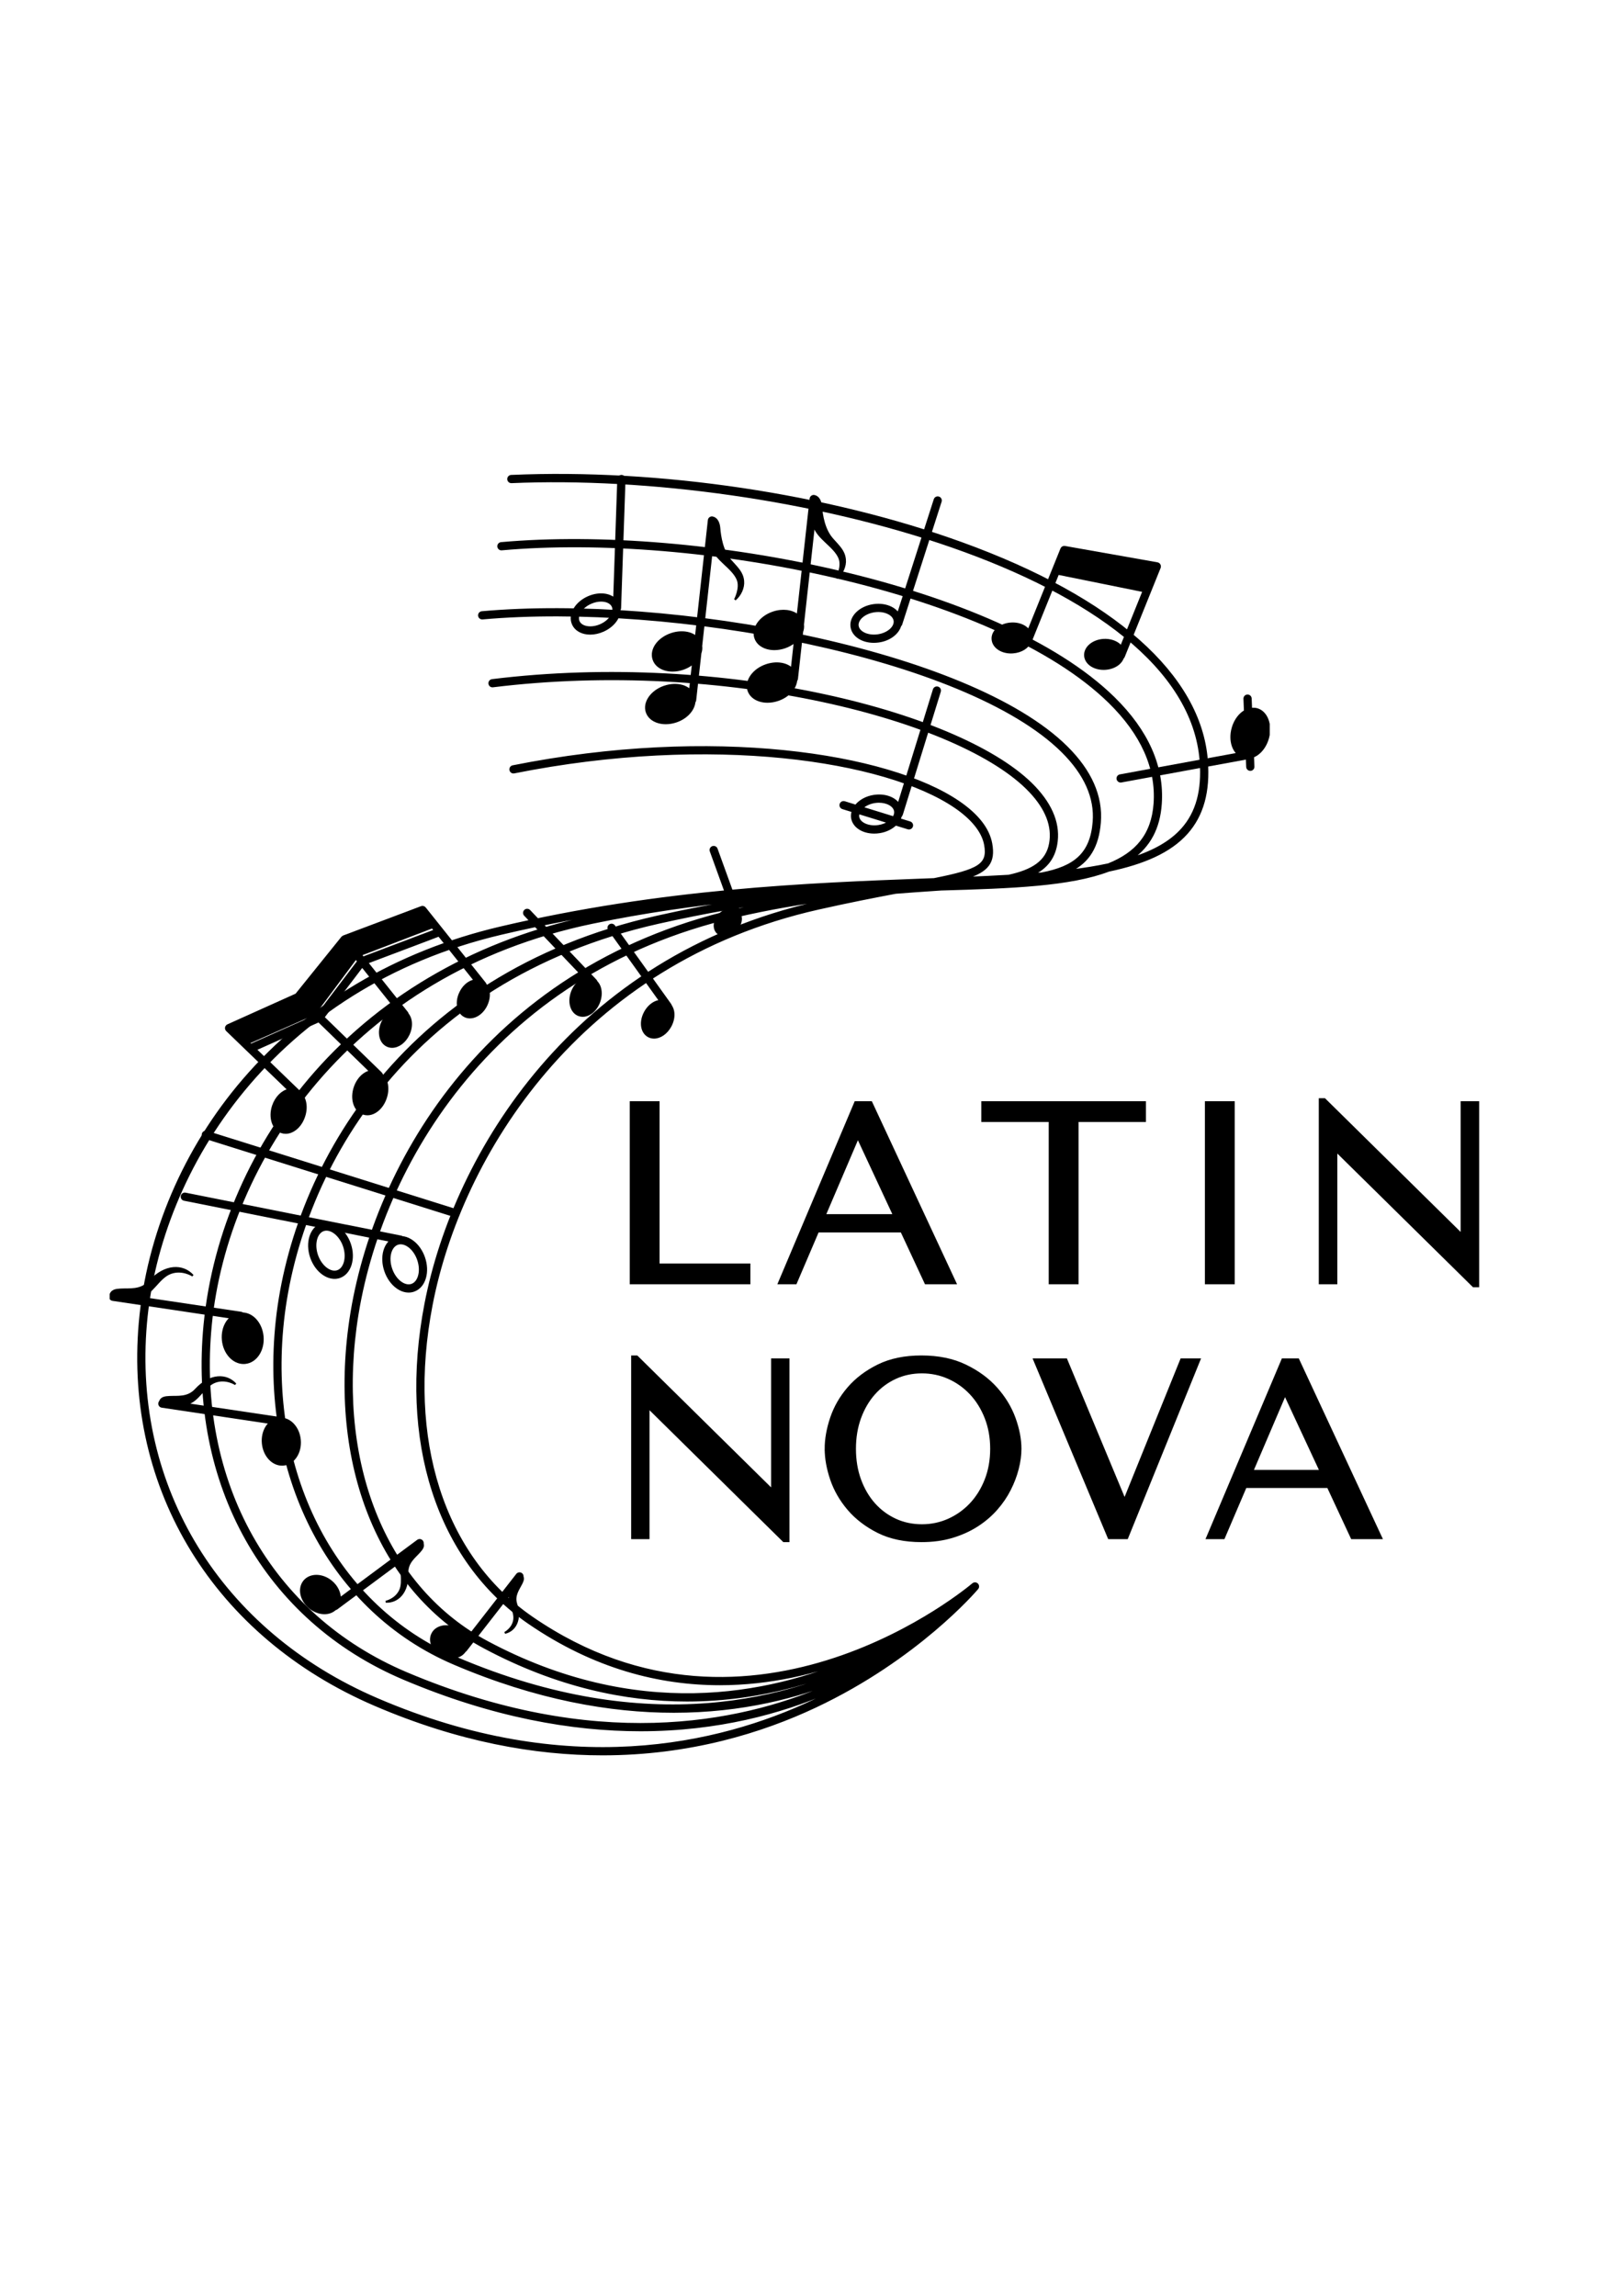
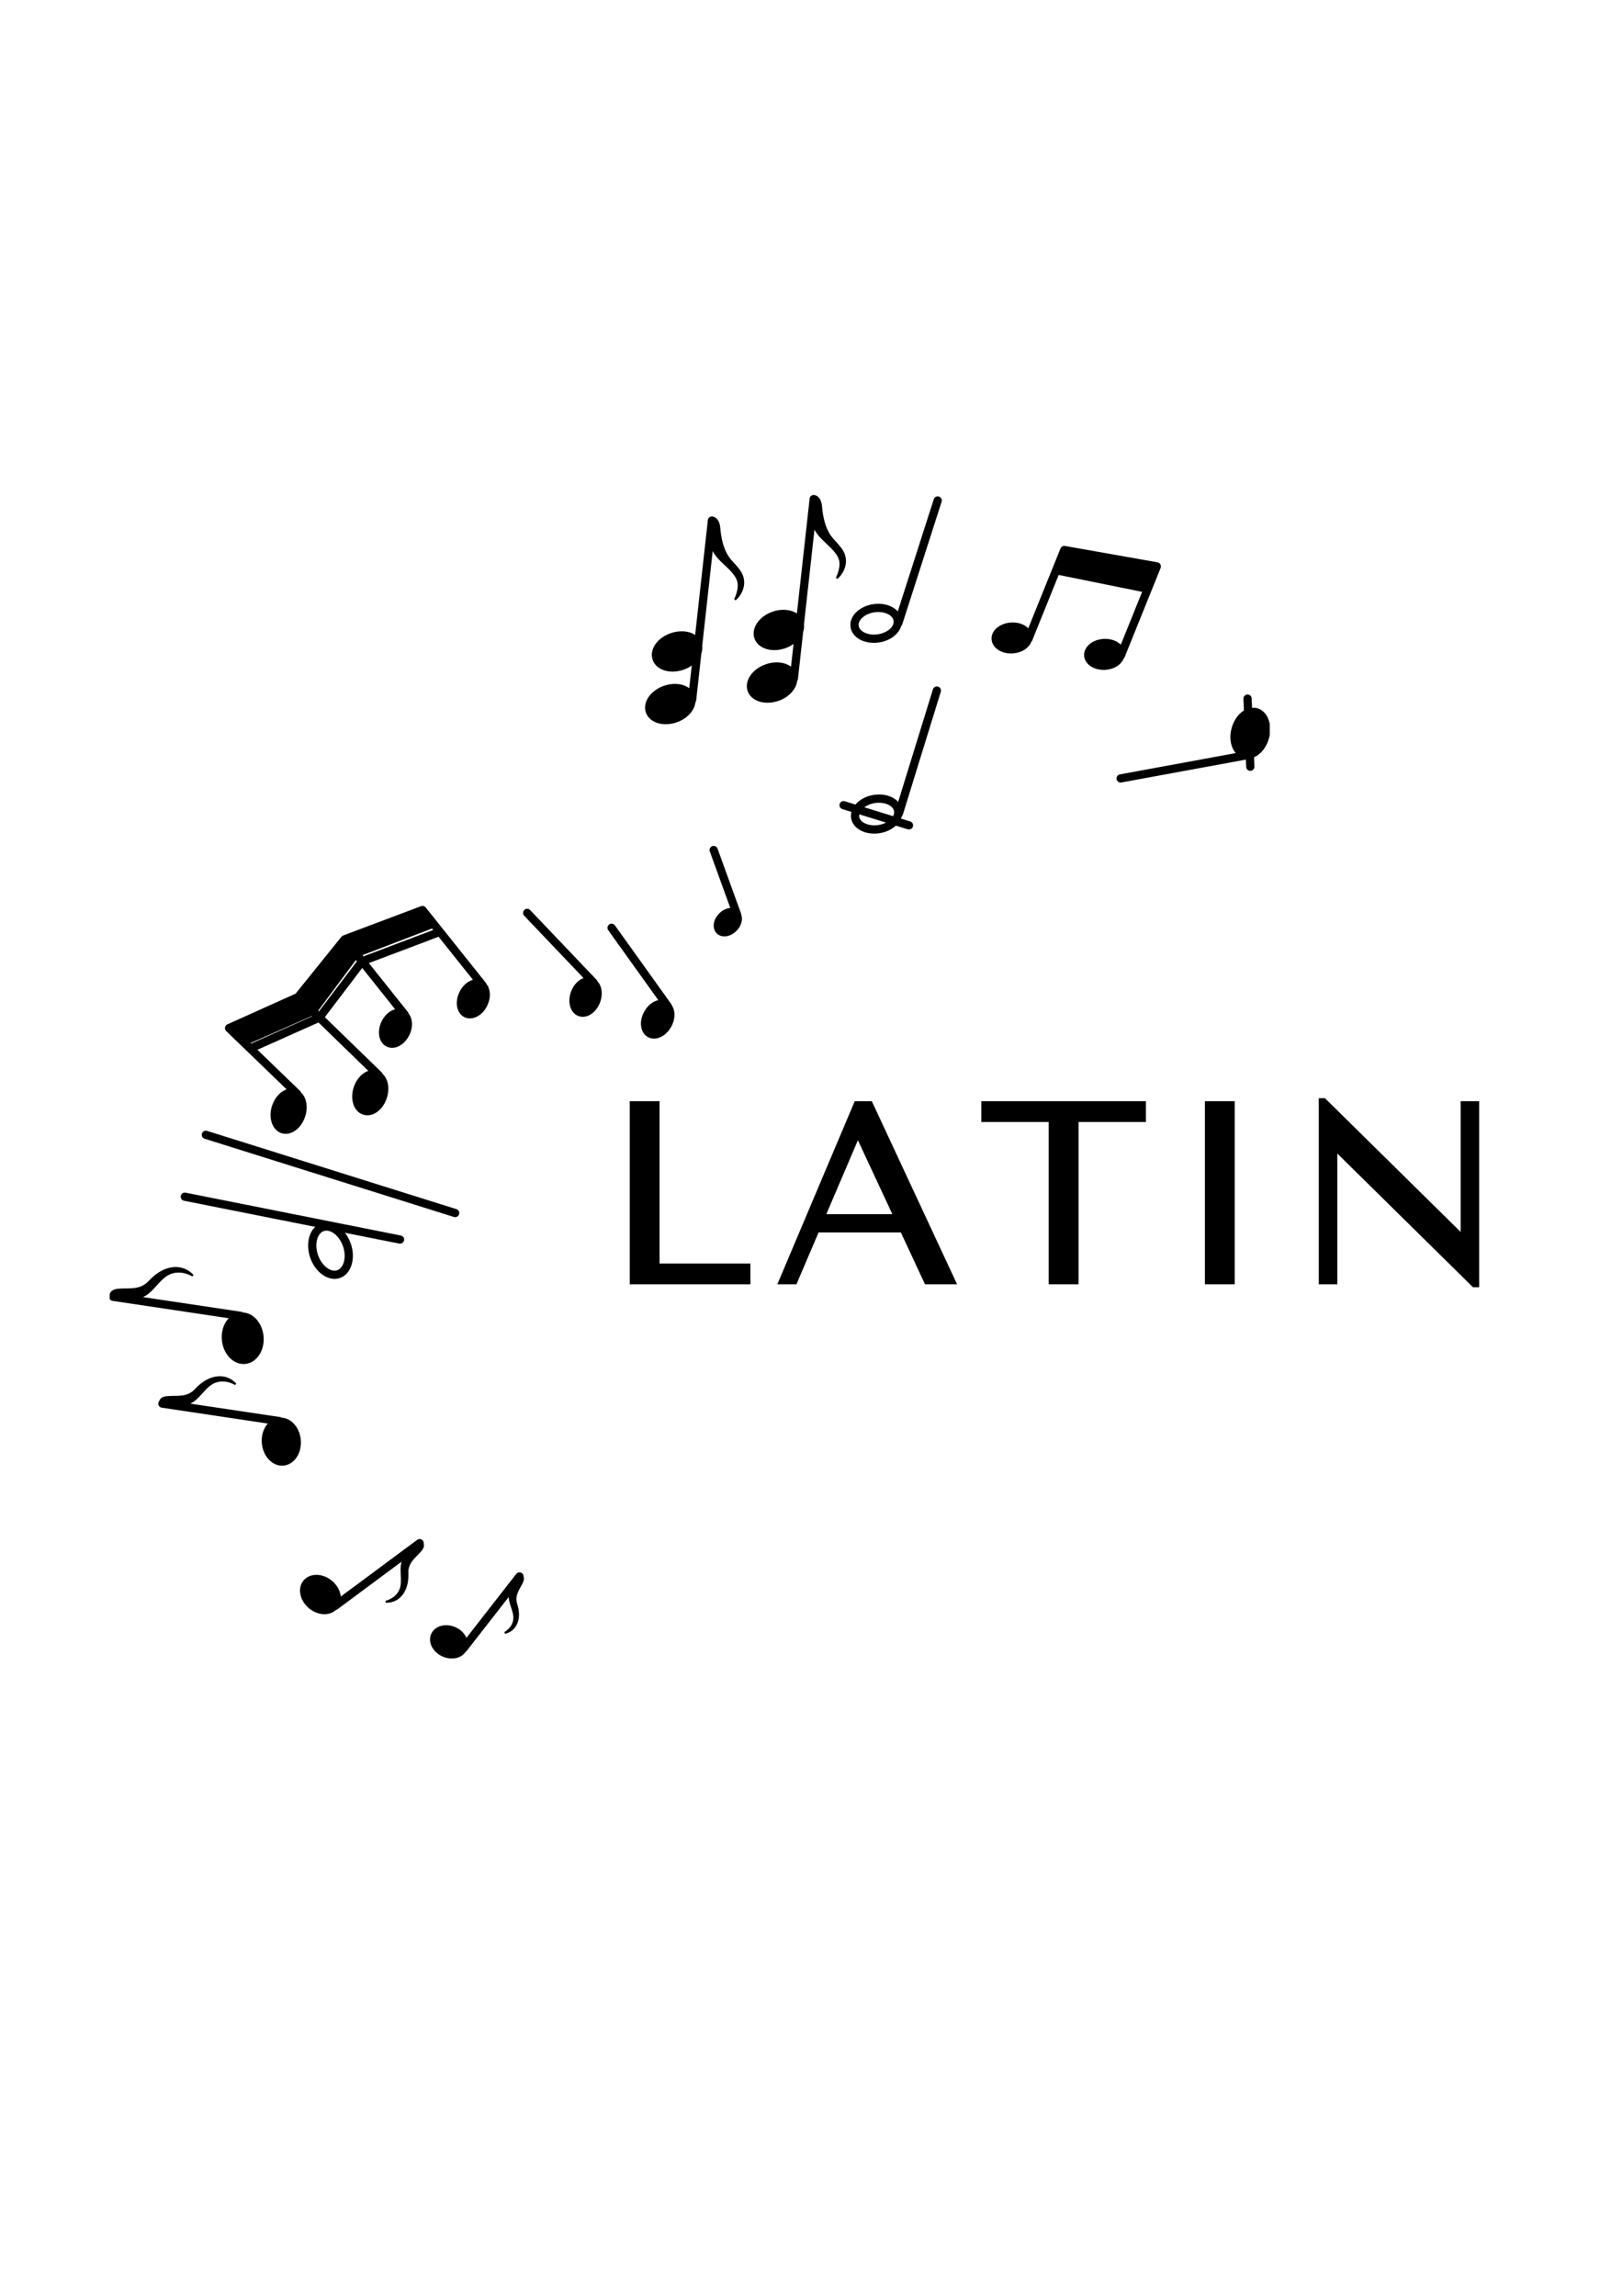
<svg xmlns="http://www.w3.org/2000/svg" width="210mm" height="297mm" viewBox="0 0 210 297" version="1.1" id="svg1">
  <defs id="defs1">
    <clipPath id="clipPath6">
-       <path d="M 510.73,1203.13 H 2287.056 V 3214.065 H 510.73 Z" transform="matrix(0.338,0,0,0.338,27.232,-240.644)" clip-rule="evenodd" id="path6" />
-     </clipPath>
+       </clipPath>
    <clipPath id="clipPath8">
-       <path d="M 510.73,1203.13 H 2287.056 V 3214.065 H 510.73 Z" transform="matrix(0.338,0,0,0.338,27.232,-240.644)" clip-rule="evenodd" id="path8" />
-     </clipPath>
+       </clipPath>
    <clipPath id="clipPath10">
      <path d="M 510.73,1203.13 H 2287.056 V 3214.065 H 510.73 Z" transform="matrix(0.338,0,0,0.338,27.232,-240.644)" clip-rule="evenodd" id="path10" />
    </clipPath>
    <clipPath id="clipPath12">
-       <path d="M 510.73,1203.13 H 2287.056 V 3214.065 H 510.73 Z" transform="matrix(0.338,0,0,0.338,27.232,-240.644)" clip-rule="evenodd" id="path12" />
-     </clipPath>
+       </clipPath>
    <clipPath id="clipPath14">
      <path d="M 510.73,1203.13 H 2287.056 V 3214.065 H 510.73 Z" transform="matrix(0.338,0,0,0.338,27.232,-240.644)" clip-rule="evenodd" id="path14" />
    </clipPath>
    <clipPath id="clipPath16">
      <path d="M 510.73,1203.13 H 2287.056 V 3214.065 H 510.73 Z" transform="matrix(0.338,0,0,0.338,27.232,-240.644)" clip-rule="evenodd" id="path16" />
    </clipPath>
    <clipPath id="clipPath18">
      <path d="M 510.73,1203.13 H 2287.056 V 3214.065 H 510.73 Z" transform="matrix(0.338,0,0,0.338,27.232,-240.644)" clip-rule="evenodd" id="path18" />
    </clipPath>
    <clipPath id="clipPath20">
      <path d="M 510.73,1203.13 H 2287.056 V 3214.065 H 510.73 Z" transform="matrix(0.338,0,0,0.338,27.232,-240.644)" clip-rule="evenodd" id="path20" />
    </clipPath>
    <clipPath id="clipPath22">
      <path d="M 510.73,1203.13 H 2287.056 V 3214.065 H 510.73 Z" transform="matrix(0.338,0,0,0.338,27.232,-240.644)" clip-rule="evenodd" id="path22" />
    </clipPath>
    <clipPath id="clipPath24">
      <path d="M 510.73,1203.13 H 2287.056 V 3214.065 H 510.73 Z" transform="matrix(0.338,0,0,0.338,27.232,-240.644)" clip-rule="evenodd" id="path24" />
    </clipPath>
    <clipPath id="clipPath26">
      <path d="M 510.73,1203.13 H 2287.056 V 3214.065 H 510.73 Z" transform="matrix(0.338,0,0,0.338,27.232,-240.644)" clip-rule="evenodd" id="path26" />
    </clipPath>
    <clipPath id="clipPath28">
      <path d="M 510.73,1203.13 H 2287.056 V 3214.065 H 510.73 Z" transform="matrix(0.338,0,0,0.338,27.232,-240.644)" clip-rule="evenodd" id="path28" />
    </clipPath>
    <clipPath id="clipPath30">
      <path d="M 510.73,1203.13 H 2287.056 V 3214.065 H 510.73 Z" transform="matrix(0.338,0,0,0.338,27.232,-240.644)" clip-rule="evenodd" id="path30" />
    </clipPath>
    <clipPath id="clipPath32">
      <path d="M 510.73,1203.13 H 2287.056 V 3214.065 H 510.73 Z" transform="matrix(0.338,0,0,0.338,27.232,-240.644)" clip-rule="evenodd" id="path32" />
    </clipPath>
    <clipPath id="clipPath34">
      <path d="M 510.73,1203.13 H 2287.056 V 3214.065 H 510.73 Z" transform="matrix(0.338,0,0,0.338,27.232,-240.644)" clip-rule="evenodd" id="path34" />
    </clipPath>
    <clipPath id="clipPath36">
      <path d="M 510.73,1203.13 H 2287.056 V 3214.065 H 510.73 Z" transform="matrix(0.338,0,0,0.338,27.232,-240.644)" clip-rule="evenodd" id="path36" />
    </clipPath>
    <clipPath id="clipPath38">
      <path d="M 510.73,1203.13 H 2287.056 V 3214.065 H 510.73 Z" transform="matrix(0.338,0,0,0.338,27.232,-240.644)" clip-rule="evenodd" id="path38" />
    </clipPath>
    <clipPath id="clipPath40">
      <path d="M 510.73,1203.13 H 2287.056 V 3214.065 H 510.73 Z" transform="matrix(0.338,0,0,0.338,27.232,-240.644)" clip-rule="evenodd" id="path40" />
    </clipPath>
    <clipPath id="clipPath42">
      <path d="M 510.73,1203.13 H 2287.056 V 3214.065 H 510.73 Z" transform="matrix(0.338,0,0,0.338,27.232,-240.644)" clip-rule="evenodd" id="path42" />
    </clipPath>
    <clipPath id="clipPath44">
      <path d="M 510.73,1203.13 H 2287.056 V 3214.065 H 510.73 Z" transform="matrix(0.338,0,0,0.338,27.232,-240.644)" clip-rule="evenodd" id="path44" />
    </clipPath>
    <clipPath id="clipPath46">
      <path d="M 510.73,1203.13 H 2287.056 V 3214.065 H 510.73 Z" transform="matrix(0.338,0,0,0.338,27.232,-240.644)" clip-rule="evenodd" id="path46" />
    </clipPath>
    <clipPath id="clipPath48">
      <path d="M 510.73,1203.13 H 2287.056 V 3214.065 H 510.73 Z" transform="matrix(0.338,0,0,0.338,27.232,-240.644)" clip-rule="evenodd" id="path48" />
    </clipPath>
  </defs>
  <g id="layer1">
    <path id="path5" d="m 566.617,393.414 c 15.773,-3.547 28.945,-6.113 40.043,-8.203 6.828,-0.539 13.363,-0.996 19.512,-1.41 1.383,-0.094 2.699,-0.188 4.039,-0.277 36.906,-1.047 66.832,-2.199 86.715,-9.762 18.012,-3.777 31.754,-9.668 40.422,-19.391 8.227,-9.234 11.629,-21.535 10.391,-37.605 -3.391,-44.125 -48.426,-84.07 -126.801,-112.477 -69.344,-25.137 -156.566,-38.168 -233.254,-34.816 -0.902,0.039 -1.598,0.797 -1.562,1.699 0.039,0.895 0.766,1.594 1.699,1.559 140.438,-6.09 349.195,47.066 356.672,144.289 1.164,15.137 -1.965,26.645 -9.578,35.184 -5.969,6.695 -14.605,11.488 -25.586,15.012 8.617,-6.316 13.668,-15.246 14.562,-28.016 1.348,-19.266 -6.836,-37.73 -24.316,-54.883 -59.68,-58.539 -215,-89.184 -317.105,-80.066 -0.895,0.078 -1.555,0.871 -1.48,1.77 0.082,0.898 0.867,1.566 1.773,1.477 101.379,-9.059 255.48,21.23 314.527,79.148 16.773,16.453 24.629,34.055 23.352,52.328 -1.133,16.18 -9.418,25.719 -23.906,31.508 -5.922,1.258 -12.281,2.309 -19.164,3.156 8.852,-4.613 13.758,-12.117 14.785,-24.852 1.09,-13.496 -4.684,-26.613 -17.164,-38.98 -50.453,-50.027 -204.113,-78.602 -302.684,-69.801 -0.895,0.082 -1.559,0.875 -1.477,1.766 0.078,0.898 0.875,1.551 1.77,1.48 97.828,-8.73 250.25,19.441 300.098,68.863 11.762,11.668 17.215,23.918 16.211,36.414 -1.336,16.547 -9.832,23.375 -26.789,26.645 -1.414,0.117 -2.785,0.25 -4.227,0.359 6.398,-3.25 10.367,-8.008 11.676,-15.258 1.793,-9.969 -1.988,-19.98 -11.234,-29.762 -36.031,-38.102 -160.176,-70.223 -280.73,-55.371 -0.891,0.109 -1.531,0.922 -1.418,1.812 0.109,0.895 0.887,1.543 1.816,1.418 119.57,-14.719 242.469,16.848 277.961,54.379 8.5,8.984 12,18.051 10.395,26.941 -1.688,9.375 -9.086,14.004 -21.414,16.691 -6.973,0.402 -14.246,0.754 -21.82,1.074 10.918,-3.504 14.574,-8.008 12.816,-17.688 -1.398,-7.688 -7.109,-14.98 -16.965,-21.68 -36.379,-24.73 -127.281,-38.98 -230.648,-18.355 -0.883,0.176 -1.453,1.035 -1.277,1.918 0.176,0.883 1.039,1.457 1.914,1.277 102.48,-20.445 192.363,-6.492 228.184,17.852 8.977,6.105 14.371,12.871 15.586,19.57 1.879,10.363 -3.207,13.145 -26.406,17.773 -1.406,0.055 -2.773,0.105 -4.195,0.16 -60.863,2.312 -136.609,5.188 -220.652,24.984 -53.203,12.531 -99.02,39.711 -132.488,78.609 -30.707,35.684 -49.801,80.367 -53.781,125.82 -7.57,86.469 39.047,162.238 121.652,197.742 43.383,18.648 82.965,25.605 117.898,25.605 45.129,0 82.492,-11.621 110.219,-24.68 52.793,-24.859 82.906,-60.137 83.746,-61.133 0.004,0 0.012,-0.012 0.012,-0.012 v -0.004 c 0.008,-0.004 0.019,-0.027 0.023,-0.027 0.039,-0.047 0.059,-0.113 0.094,-0.168 0.039,-0.062 0.098,-0.125 0.129,-0.195 0.016,-0.035 0.027,-0.07 0.043,-0.105 0.008,-0.031 0.027,-0.055 0.035,-0.082 0.019,-0.066 0.016,-0.129 0.027,-0.195 0.012,-0.078 0.035,-0.141 0.043,-0.219 0.004,-0.039 0,-0.074 -0.008,-0.113 0,-0.035 0.012,-0.062 0.008,-0.094 -0.008,-0.066 -0.039,-0.125 -0.051,-0.188 -0.016,-0.074 -0.016,-0.145 -0.039,-0.223 -0.016,-0.035 -0.027,-0.062 -0.047,-0.098 -0.012,-0.031 -0.019,-0.062 -0.031,-0.094 -0.031,-0.062 -0.09,-0.105 -0.125,-0.164 -0.039,-0.059 -0.051,-0.117 -0.098,-0.168 -0.008,-0.016 -0.019,-0.016 -0.031,-0.027 -0.012,-0.008 -0.016,-0.027 -0.023,-0.039 -0.019,-0.016 -0.043,-0.023 -0.059,-0.039 -0.019,-0.016 -0.023,-0.043 -0.047,-0.055 -0.004,-0.004 -0.012,-0.012 -0.016,-0.012 -0.004,-0.004 -0.008,-0.012 -0.012,-0.016 -0.051,-0.043 -0.113,-0.051 -0.168,-0.09 -0.066,-0.043 -0.125,-0.094 -0.191,-0.129 -0.039,-0.019 -0.078,-0.027 -0.109,-0.039 -0.031,-0.012 -0.055,-0.031 -0.086,-0.039 -0.062,-0.023 -0.129,-0.016 -0.191,-0.031 -0.074,-0.008 -0.148,-0.035 -0.223,-0.039 -0.039,-0.004 -0.07,0 -0.105,0.004 -0.035,0 -0.066,-0.008 -0.098,-0.008 -0.066,0.008 -0.129,0.035 -0.191,0.051 -0.078,0.016 -0.152,0.019 -0.223,0.047 -0.031,0.008 -0.062,0.027 -0.098,0.039 -0.027,0.016 -0.055,0.019 -0.086,0.027 -0.062,0.035 -0.113,0.09 -0.172,0.133 -0.055,0.035 -0.117,0.055 -0.168,0.098 -1.121,0.969 -113.508,96.234 -228.199,17.324 C 372.465,728.613 353.039,668.129 366.496,598.445 381.395,521.27 442.75,421.262 566.617,393.414 Z m -172.75,382.402 c 37.559,20.004 72.98,27.375 104.82,27.375 39.684,0 73.758,-11.461 99.387,-24.18 -44.832,24.133 -119.527,44.508 -218.789,2.098 -61.805,-26.41 -97.16,-93.422 -90.07,-170.727 7.156,-78.148 62.434,-179.941 194.637,-209.641 24.016,-5.395 45.793,-9.113 65.594,-11.762 -8.465,1.484 -17.223,3.203 -26.406,5.328 -129.977,30.078 -188.508,134.875 -199.137,215.477 -9.781,74.203 17.027,137.82 69.965,166.031 z m -15.859,8.289 c 42.855,18.309 81.027,24.91 113.805,24.91 35.375,0 64.453,-7.695 86.305,-16.652 0.84,-0.34 1.621,-0.707 2.449,-1.059 -3.215,1.566 -6.508,3.109 -9.949,4.59 -45.387,19.59 -119.926,34.285 -217.246,-6.938 -70.387,-29.812 -109.141,-98.91 -101.141,-180.336 8.336,-84.801 72.602,-181.961 197.391,-207.871 27.148,-5.641 52.973,-9.266 77.289,-11.695 -13.723,2.258 -28.266,5.027 -43.77,8.508 -133.914,30.082 -189.91,133.285 -197.172,212.523 -7.223,78.734 28.906,147.043 92.039,174.02 z m 185.781,19.32 c -48.574,22.871 -127.121,41.277 -225.438,-0.98 -81.273,-34.926 -127.137,-109.441 -119.699,-194.461 7.043,-80.434 66.594,-173.949 183.77,-201.543 22.535,-5.309 44.449,-9.363 65.672,-12.547 -6.309,1.125 -12.672,2.324 -19.133,3.664 -57.383,11.914 -106.711,39.781 -142.66,80.594 -32.312,36.688 -52.668,82.91 -57.312,130.152 -8.141,82.895 31.367,153.262 103.113,183.648 46.09,19.527 87.145,26.633 122.496,26.633 40.109,0 72.875,-9.148 97.309,-19.695 2.422,-1.047 4.746,-2.137 7.062,-3.227 -4.828,2.66 -9.883,5.266 -15.18,7.762 z m -147.188,-40.492 c 34.164,23.504 68.102,31.828 99.074,31.828 26.078,0 50.035,-5.914 70.227,-13.648 -45.762,20.004 -113.645,32.781 -190.5,-8.176 -51.711,-27.555 -77.867,-89.906 -68.27,-162.727 10.492,-79.57 68.289,-183.027 196.641,-212.73 17.664,-4.086 33.918,-6.793 48.969,-8.758 -2.227,0.484 -4.5,0.988 -6.84,1.512 -125.406,28.195 -187.52,129.453 -202.605,207.594 -13.707,70.988 6.223,132.711 53.305,165.105" style="fill:#000000;fill-opacity:1;fill-rule:nonzero;stroke:#000000;stroke-opacity:1" transform="matrix(0.25,0,0,0.25,-35.774,19.196)" clip-path="url(#clipPath6)" />
    <path id="path7" d="m 466.34,171.152 c 0.027,-0.898 -0.676,-1.652 -1.574,-1.684 -0.824,-0.012 -1.648,0.676 -1.684,1.574 l -2.117,61.859 c -1.141,-0.906 -2.555,-1.566 -4.227,-1.898 -2.883,-0.566 -6.145,-0.125 -9.191,1.227 -3.055,1.355 -5.57,3.48 -7.086,5.988 -1.625,2.691 -1.926,5.512 -0.848,7.938 1.418,3.207 4.867,4.961 8.945,4.961 2.129,0 4.43,-0.477 6.699,-1.484 3.055,-1.352 5.57,-3.48 7.082,-5.988 0.98,-1.629 1.418,-3.301 1.418,-4.906 0.164,-0.242 0.281,-0.516 0.293,-0.824 z m -6.789,70.812 c -1.172,1.938 -3.164,3.605 -5.609,4.691 -4.789,2.117 -9.977,1.285 -11.352,-1.82 -0.633,-1.426 -0.398,-3.18 0.664,-4.934 1.168,-1.941 3.16,-3.609 5.613,-4.695 1.766,-0.781 3.598,-1.188 5.32,-1.188 0.66,0 1.305,0.062 1.922,0.18 2.012,0.398 3.469,1.402 4.102,2.828 0.637,1.426 0.398,3.18 -0.66,4.938" style="fill:#000000;fill-opacity:1;fill-rule:nonzero;stroke:#000000;stroke-opacity:1" transform="matrix(0.25,0,0,0.25,-35.774,19.196)" clip-path="url(#clipPath8)" />
    <path id="path9" d="m 628.91,180.648 c -0.871,-0.273 -1.773,0.199 -2.051,1.055 l -18.918,58.938 c -0.848,-1.184 -2.027,-2.207 -3.547,-2.98 -2.613,-1.328 -5.875,-1.805 -9.18,-1.332 -7.039,0.996 -12.168,6.039 -11.434,11.234 0.66,4.648 5.535,7.797 11.57,7.797 0.828,0 1.676,-0.059 2.539,-0.18 5.629,-0.801 9.977,-4.191 11.141,-8.172 0.219,-0.191 0.414,-0.41 0.512,-0.707 l 20.418,-63.602 c 0.277,-0.855 -0.191,-1.773 -1.051,-2.051 z m -31.48,71.301 c -5.184,0.742 -9.945,-1.484 -10.422,-4.844 -0.477,-3.359 3.492,-6.82 8.668,-7.551 0.688,-0.098 1.367,-0.148 2.035,-0.148 1.906,0 3.711,0.398 5.207,1.156 1.828,0.93 2.957,2.293 3.176,3.84 0.477,3.359 -3.488,6.816 -8.664,7.547" style="fill:#000000;fill-opacity:1;fill-rule:nonzero;stroke:#000000;stroke-opacity:1" transform="matrix(0.25,0,0,0.25,-35.774,19.196)" clip-path="url(#clipPath10)" />
    <path id="path11" d="m 354.586,591.578 c -2.02,0 -4.102,-0.727 -6.062,-2.152 -2.66,-1.938 -4.797,-4.957 -6.02,-8.516 -1.227,-3.555 -1.395,-7.258 -0.488,-10.422 0.969,-3.367 3.043,-5.75 5.828,-6.707 2.789,-0.965 5.883,-0.352 8.719,1.711 2.66,1.938 4.797,4.957 6.023,8.516 1.219,3.555 1.391,7.254 0.484,10.418 -0.969,3.375 -3.039,5.754 -5.828,6.711 -0.859,0.297 -1.754,0.441 -2.656,0.441 z m -4.098,-24.977 c -0.547,0 -1.082,0.086 -1.59,0.258 -1.754,0.602 -3.082,2.211 -3.75,4.535 -0.723,2.52 -0.574,5.527 0.438,8.457 1.008,2.926 2.73,5.391 4.855,6.938 1.953,1.426 3.996,1.871 5.746,1.27 1.75,-0.605 3.082,-2.215 3.75,-4.535 0.727,-2.52 0.574,-5.531 -0.434,-8.457 -1.008,-2.93 -2.734,-5.395 -4.859,-6.941 -1.383,-1.004 -2.816,-1.523 -4.156,-1.523" style="fill:#000000;fill-opacity:1;fill-rule:nonzero;stroke:#000000;stroke-opacity:1" transform="matrix(0.25,0,0,0.25,-35.774,19.196)" clip-path="url(#clipPath12)" />
    <path id="path13" d="m 316.258,584.496 c -4.867,0 -9.949,-4.27 -12.145,-10.656 -2.594,-7.543 -0.195,-15.23 5.336,-17.129 5.543,-1.91 12.148,2.684 14.742,10.227 2.594,7.543 0.199,15.227 -5.336,17.129 -0.848,0.289 -1.719,0.43 -2.598,0.43 z m -5.75,-24.711 c -3.77,1.301 -5.285,7.246 -3.316,12.988 1.98,5.75 6.828,9.496 10.605,8.211 3.77,-1.297 5.289,-7.246 3.312,-12.988 -1.973,-5.75 -6.836,-9.504 -10.602,-8.211" style="fill:#000000;fill-opacity:1;fill-rule:nonzero;stroke:#000000;stroke-opacity:1" transform="matrix(0.25,0,0,0.25,-35.774,19.196)" clip-path="url(#clipPath14)" />
    <path id="path15" d="m 350.137,566.273 c -0.109,0 -0.211,-0.004 -0.32,-0.031 L 238.434,544.066 c -0.883,-0.172 -1.457,-1.035 -1.281,-1.914 0.176,-0.883 1.043,-1.457 1.914,-1.281 l 111.387,22.18 c 0.883,0.176 1.453,1.027 1.277,1.918 -0.152,0.77 -0.832,1.305 -1.594,1.305" style="fill:#000000;fill-opacity:1;fill-rule:nonzero;stroke:#000000;stroke-opacity:1" transform="matrix(0.25,0,0,0.25,-35.774,19.196)" clip-path="url(#clipPath16)" />
    <path id="path17" d="m 279.004,614.691 c -0.32,-3.348 -1.645,-6.422 -3.73,-8.648 -1.879,-2.008 -4.18,-3.074 -6.594,-3.18 -0.215,-0.168 -0.457,-0.301 -0.746,-0.344 l -53.039,-7.93 c 6.969,-1.355 10.043,-10.285 16.543,-12.645 6.09,-2.207 11.457,1.371 11.457,1.371 -5.023,-5.625 -14.293,-5.84 -22.488,3.094 -4.465,4.859 -10.25,3.82 -14.887,4.086 -2.43,0.141 -4.785,0.363 -5.383,3.195 -0.043,0.109 -0.102,0.207 -0.117,0.328 -0.133,0.887 0.477,1.711 1.367,1.848 l 61.223,9.152 c -0.801,0.684 -1.543,1.465 -2.16,2.441 -1.625,2.574 -2.344,5.844 -2.023,9.191 0.645,6.75 5.367,11.898 10.715,11.898 0.266,0 0.531,-0.012 0.797,-0.039 2.828,-0.27 5.332,-1.91 7.039,-4.621 1.625,-2.578 2.344,-5.844 2.027,-9.199" style="fill:#000000;fill-opacity:1;fill-rule:nonzero;stroke:#000000;stroke-opacity:1" transform="matrix(0.25,0,0,0.25,-35.774,19.196)" clip-path="url(#clipPath18)" />
    <path id="path19" d="m 361.879,722.012 c 0.07,-0.422 -0.016,-0.871 -0.293,-1.246 -0.531,-0.727 -1.551,-0.871 -2.273,-0.336 l -40.293,29.906 c 0,-3.07 -1.574,-6.395 -4.488,-8.789 -4.633,-3.816 -10.898,-3.883 -13.977,-0.145 -3.074,3.738 -1.812,9.875 2.816,13.695 2.184,1.793 4.801,2.828 7.367,2.91 0.109,0 0.211,0.004 0.32,0.004 2.211,0 4.129,-0.758 5.57,-2.09 0.203,-0.055 0.414,-0.066 0.594,-0.199 l 34.887,-25.895 c -2.66,4.809 0.355,11.414 -1.949,16.367 -2.246,4.824 -7.438,5.867 -7.438,5.867 6.176,0.34 11.676,-4.922 11.238,-14.863 -0.242,-5.41 3.719,-8.172 6.25,-11.02 1.141,-1.285 2.203,-2.574 1.668,-4.168" style="fill:#000000;fill-opacity:1;fill-rule:nonzero;stroke:#000000;stroke-opacity:1" transform="matrix(0.25,0,0,0.25,-35.774,19.196)" clip-path="url(#clipPath20)" />
    <path id="path21" d="m 413.562,739.141 c 0.062,-0.539 -0.125,-1.102 -0.586,-1.461 -0.711,-0.551 -1.734,-0.43 -2.289,0.285 l -26.309,33.754 c -0.82,-2.457 -2.848,-4.73 -5.723,-6.008 -2.27,-1.012 -4.738,-1.273 -6.926,-0.738 -2.348,0.574 -4.121,1.973 -5,3.945 -0.879,1.973 -0.734,4.234 0.414,6.359 1.07,1.988 2.914,3.641 5.184,4.652 1.5,0.668 3.082,1.008 4.617,1.008 0.789,0 1.566,-0.09 2.309,-0.273 1.961,-0.473 3.484,-1.559 4.457,-3.035 0.191,-0.109 0.379,-0.238 0.523,-0.426 l 22.723,-29.152 c -0.723,4.445 2.988,9.062 2.242,13.535 -0.758,4.52 -4.82,6.578 -4.82,6.578 5.203,-1.137 8.559,-6.77 5.906,-14.918 -1.441,-4.434 1.203,-7.633 2.652,-10.582 0.594,-1.207 1.152,-2.41 0.625,-3.523" style="fill:#000000;fill-opacity:1;fill-rule:nonzero;stroke:#000000;stroke-opacity:1" transform="matrix(0.25,0,0,0.25,-35.774,19.196)" clip-path="url(#clipPath22)" />
    <path id="path23" d="m 298.273,668.281 c -0.293,-3.105 -1.52,-5.953 -3.457,-8.016 -1.734,-1.855 -3.852,-2.859 -6.094,-2.957 -0.211,-0.156 -0.441,-0.281 -0.715,-0.32 l -48.422,-7.234 c 6.191,-1.438 9.027,-9.383 14.898,-11.516 5.594,-2.027 10.52,1.262 10.52,1.262 -4.609,-5.16 -13.117,-5.359 -20.641,2.836 -4.094,4.461 -9.402,3.508 -13.664,3.754 -2.082,0.121 -4.105,0.301 -4.816,2.441 -0.172,0.223 -0.32,0.469 -0.363,0.77 -0.129,0.887 0.48,1.715 1.371,1.848 l 55.891,8.355 c -0.648,0.598 -1.266,1.266 -1.777,2.078 -1.508,2.395 -2.176,5.418 -1.883,8.523 0.297,3.109 1.527,5.957 3.457,8.02 1.844,1.965 4.125,3.02 6.492,3.02 0.254,0 0.512,-0.008 0.766,-0.035 5.277,-0.504 9.062,-6.254 8.438,-12.828" style="fill:#000000;fill-opacity:1;fill-rule:nonzero;stroke:#000000;stroke-opacity:1" transform="matrix(0.25,0,0,0.25,-35.774,19.196)" clip-path="url(#clipPath24)" />
    <path id="path25" d="m 527.734,223.805 c -0.441,-4.312 -2.949,-6.508 -6.496,-10.5 -4.379,-4.934 -5.473,-12.34 -5.859,-16.969 -0.199,-2.441 -1.262,-4.895 -3.387,-5.316 -0.082,-0.019 -0.156,-0.066 -0.238,-0.074 -0.883,-0.094 -1.699,0.543 -1.801,1.438 l -6.68,60.328 c -0.969,-0.781 -2.137,-1.41 -3.516,-1.812 -2.82,-0.812 -6.105,-0.668 -9.266,0.402 -6.848,2.332 -10.859,8.113 -9.141,13.168 0.852,2.512 2.988,4.379 6.008,5.258 1.203,0.348 2.496,0.523 3.832,0.523 1.777,0 3.629,-0.312 5.438,-0.926 1.973,-0.676 3.684,-1.68 5.125,-2.859 l -1.535,13.867 c -1.047,-0.977 -2.379,-1.738 -3.98,-2.203 -2.809,-0.816 -6.105,-0.668 -9.266,0.402 -6.734,2.289 -10.832,8.195 -9.145,13.164 0.855,2.512 2.988,4.379 6.008,5.258 1.207,0.352 2.5,0.523 3.832,0.523 1.777,0 3.629,-0.309 5.438,-0.926 5.371,-1.828 9.008,-5.957 9.422,-10.078 0.195,-0.234 0.344,-0.508 0.379,-0.832 l 2.703,-24.434 c 0.438,-1.234 0.582,-2.488 0.414,-3.723 l 5.668,-51.188 c 1.848,6.633 10.52,10.516 13.145,16.727 1.879,4.453 -1.348,10.496 -1.348,10.496 2.766,-2.305 4.609,-6.176 4.246,-9.715" style="fill:#000000;fill-opacity:1;fill-rule:nonzero;stroke:#000000;stroke-opacity:1" transform="matrix(0.25,0,0,0.25,-35.774,19.196)" clip-path="url(#clipPath26)" />
    <path id="path27" d="m 580.402,212.688 c -0.438,-4.309 -2.945,-6.504 -6.496,-10.496 -4.379,-4.934 -5.477,-12.34 -5.855,-16.969 -0.207,-2.449 -1.273,-4.91 -3.41,-5.32 -0.078,-0.019 -0.145,-0.062 -0.223,-0.074 -0.887,-0.09 -1.695,0.547 -1.797,1.441 l -6.68,60.316 c -2.973,-2.406 -7.832,-3.082 -12.781,-1.398 -6.727,2.293 -10.832,8.195 -9.141,13.164 0.855,2.512 2.992,4.379 6.008,5.258 1.203,0.352 2.5,0.527 3.828,0.527 1.781,0 3.633,-0.312 5.438,-0.93 1.977,-0.672 3.684,-1.68 5.129,-2.855 l -1.531,13.844 c -2.91,-2.727 -8.035,-3.555 -13.254,-1.781 -6.73,2.293 -10.828,8.195 -9.141,13.164 0.859,2.516 2.992,4.383 6.012,5.262 1.207,0.348 2.5,0.523 3.828,0.523 1.781,0 3.629,-0.309 5.434,-0.926 5.375,-1.828 9.012,-5.957 9.43,-10.078 0.195,-0.238 0.344,-0.512 0.379,-0.836 l 2.703,-24.43 c 0.434,-1.234 0.582,-2.492 0.414,-3.73 l 5.664,-51.184 c 1.844,6.633 10.52,10.516 13.145,16.73 1.883,4.449 -1.348,10.492 -1.348,10.492 2.766,-2.305 4.609,-6.176 4.246,-9.715" style="fill:#000000;fill-opacity:1;fill-rule:nonzero;stroke:#000000;stroke-opacity:1" transform="matrix(0.25,0,0,0.25,-35.774,19.196)" clip-path="url(#clipPath28)" />
    <path id="path29" d="m 487.508,443.246 c 2.852,1.555 3.371,6.113 1.156,10.191 -2.215,4.074 -6.324,6.117 -9.18,4.566 -2.855,-1.551 -3.371,-6.109 -1.156,-10.184 2.219,-4.074 6.324,-6.125 9.18,-4.574" style="fill:#000000;fill-opacity:1;fill-rule:nonzero;stroke:#000000;stroke-opacity:1" transform="matrix(0.25,0,0,0.25,-35.774,19.196)" clip-path="url(#clipPath30)" />
    <path id="path31" d="m 481.609,460.164 c -1.012,0 -1.996,-0.234 -2.898,-0.727 -3.703,-2.012 -4.492,-7.457 -1.812,-12.398 2.68,-4.938 7.672,-7.23 11.383,-5.223 3.699,2.012 4.5,7.457 1.816,12.398 -2.027,3.727 -5.375,5.949 -8.488,5.949 z m 3.785,-15.809 c -1.914,0 -4.234,1.664 -5.633,4.242 -1.75,3.223 -1.523,6.875 0.504,7.977 2.008,1.098 5.215,-0.691 6.965,-3.918 1.754,-3.223 1.523,-6.875 -0.5,-7.977 -0.406,-0.219 -0.859,-0.324 -1.336,-0.324" style="fill:#000000;fill-opacity:1;fill-rule:nonzero;stroke:#000000;stroke-opacity:1" transform="matrix(0.25,0,0,0.25,-35.774,19.196)" clip-path="url(#clipPath32)" />
    <path id="path33" d="m 488.609,445.43 c -0.504,0 -1.004,-0.234 -1.324,-0.68 l -28.984,-40.477 c -0.527,-0.73 -0.359,-1.75 0.375,-2.273 0.727,-0.523 1.742,-0.359 2.27,0.375 l 28.988,40.48 c 0.527,0.73 0.355,1.746 -0.375,2.273 -0.289,0.207 -0.617,0.301 -0.949,0.301" style="fill:#000000;fill-opacity:1;fill-rule:nonzero;stroke:#000000;stroke-opacity:1" transform="matrix(0.25,0,0,0.25,-35.774,19.196)" clip-path="url(#clipPath34)" />
    <path id="path35" d="m 526.258,396.777 c 0.016,-0.215 -0.012,-0.438 -0.09,-0.656 L 514,362.52 c -0.305,-0.844 -1.25,-1.285 -2.086,-0.977 -0.848,0.305 -1.285,1.238 -0.977,2.086 l 10.84,29.934 c -0.477,-0.019 -0.965,0.004 -1.469,0.102 -1.691,0.324 -3.367,1.266 -4.723,2.656 -1.352,1.391 -2.25,3.09 -2.527,4.793 -0.309,1.883 0.195,3.625 1.379,4.777 0.957,0.93 2.215,1.379 3.574,1.379 1.984,0 4.184,-0.961 5.961,-2.789 1.352,-1.391 2.254,-3.094 2.527,-4.793 0.168,-1.043 0.066,-2.031 -0.242,-2.91" style="fill:#000000;fill-opacity:1;fill-rule:nonzero;stroke:#000000;stroke-opacity:1" transform="matrix(0.25,0,0,0.25,-35.774,19.196)" clip-path="url(#clipPath36)" />
    <path id="path37" d="m 453.711,434.613 c -0.363,-1.41 -1.027,-2.547 -1.898,-3.43 -0.066,-0.238 -0.176,-0.465 -0.359,-0.656 l -34.34,-36.047 c -0.629,-0.656 -1.652,-0.676 -2.305,-0.055 -0.652,0.621 -0.68,1.648 -0.059,2.301 l 31.309,32.863 c -0.891,0.219 -1.777,0.582 -2.637,1.172 -1.867,1.285 -3.395,3.316 -4.293,5.727 -0.906,2.41 -1.09,4.949 -0.523,7.145 0.621,2.406 2.055,4.137 4.035,4.879 0.672,0.25 1.371,0.375 2.082,0.375 1.383,0 2.816,-0.477 4.168,-1.402 1.871,-1.285 3.398,-3.32 4.297,-5.73 0.906,-2.41 1.09,-4.949 0.523,-7.141" style="fill:#000000;fill-opacity:1;fill-rule:nonzero;stroke:#000000;stroke-opacity:1" transform="matrix(0.25,0,0,0.25,-35.774,19.196)" clip-path="url(#clipPath38)" />
    <path id="path39" d="m 609.82,344.855 19.715,-63.824 c 0.27,-0.855 -0.219,-1.77 -1.074,-2.035 -0.863,-0.27 -1.773,0.215 -2.039,1.074 l -18.262,59.129 c -2.367,-3.242 -7.289,-4.992 -12.777,-4.156 -4.02,0.613 -7.352,2.562 -9.363,5.074 l -5.844,-1.809 c -0.863,-0.266 -1.773,0.215 -2.031,1.078 -0.27,0.855 0.211,1.77 1.074,2.035 l 5.184,1.602 c -0.352,1.098 -0.508,2.23 -0.332,3.379 0.707,4.59 5.516,7.668 11.465,7.668 0.887,0 1.793,-0.066 2.723,-0.207 3.41,-0.523 6.344,-2.004 8.387,-3.969 l 6.422,1.984 c 0.16,0.051 0.324,0.074 0.48,0.074 0.695,0 1.34,-0.449 1.559,-1.148 0.262,-0.859 -0.219,-1.77 -1.078,-2.035 l -5.328,-1.648 c 0.262,-0.508 0.465,-1.023 0.613,-1.555 0.215,-0.191 0.414,-0.414 0.508,-0.711 z m -12.055,5.785 c -5.164,0.785 -9.965,-1.379 -10.477,-4.73 -0.098,-0.645 0.016,-1.293 0.223,-1.926 l 15.398,4.758 c -1.422,0.918 -3.195,1.602 -5.145,1.898 z m -8.348,-9.477 c 1.562,-1.41 3.848,-2.504 6.453,-2.902 0.719,-0.109 1.434,-0.16 2.125,-0.16 4.293,0 7.91,2.004 8.352,4.895 0.16,1.07 -0.164,2.145 -0.801,3.152 l -16.129,-4.984" style="fill:#000000;fill-opacity:1;fill-rule:nonzero;stroke:#000000;stroke-opacity:1" transform="matrix(0.25,0,0,0.25,-35.774,19.196)" clip-path="url(#clipPath40)" />
    <path id="path41" d="m 793.637,290.172 c -0.984,-0.273 -1.992,-0.27 -3.008,-0.129 l -0.219,-5.379 c -0.039,-0.895 -0.777,-1.578 -1.691,-1.559 -0.898,0.035 -1.602,0.793 -1.566,1.691 l 0.258,6.379 c -0.512,0.293 -1.016,0.602 -1.496,1.004 -2.262,1.867 -3.996,4.668 -4.883,7.883 -0.891,3.223 -0.844,6.516 0.141,9.277 0.566,1.605 1.434,2.906 2.496,3.898 l -60.879,11.191 c -0.887,0.16 -1.469,1.008 -1.309,1.895 0.145,0.785 0.832,1.336 1.602,1.336 0.098,0 0.195,-0.012 0.297,-0.027 l 65.02,-11.949 0.176,4.375 c 0.039,0.875 0.758,1.562 1.629,1.562 0.023,0 0.047,0 0.066,-0.004 0.898,-0.031 1.598,-0.793 1.562,-1.688 l -0.211,-5.195 c 0.988,-0.379 1.953,-0.953 2.875,-1.711 2.262,-1.867 3.992,-4.668 4.879,-7.883 1.898,-6.855 -0.676,-13.57 -5.738,-14.969" style="fill:#000000;fill-opacity:1;fill-rule:nonzero;stroke:#000000;stroke-opacity:1" transform="matrix(0.25,0,0,0.25,-35.774,19.196)" clip-path="url(#clipPath42)" />
    <path id="path43" d="m 743.426,216.438 c 0.008,-0.121 0.004,-0.227 -0.012,-0.344 -0.016,-0.102 -0.027,-0.195 -0.062,-0.285 -0.027,-0.102 -0.074,-0.195 -0.125,-0.289 -0.051,-0.09 -0.105,-0.172 -0.172,-0.254 -0.066,-0.078 -0.137,-0.145 -0.215,-0.207 -0.086,-0.074 -0.176,-0.133 -0.277,-0.184 -0.043,-0.023 -0.078,-0.066 -0.129,-0.086 -0.055,-0.019 -0.113,-0.016 -0.168,-0.031 -0.055,-0.016 -0.102,-0.055 -0.16,-0.062 l -47.891,-8.469 c -0.77,-0.137 -1.504,0.281 -1.793,0.992 l -16.992,42.098 c -0.57,-0.727 -1.273,-1.395 -2.152,-1.926 -1.938,-1.172 -4.395,-1.719 -6.977,-1.539 -3.152,0.199 -6.078,1.512 -7.824,3.516 -1.215,1.391 -1.797,2.992 -1.676,4.645 0.145,2.117 1.391,3.992 3.508,5.273 1.699,1.031 3.809,1.578 6.031,1.578 0.316,0 0.641,-0.012 0.961,-0.035 4.469,-0.312 7.977,-2.664 9.094,-5.723 0.156,-0.152 0.328,-0.289 0.414,-0.504 l 13.902,-34.445 44.188,8.949 -11.555,28.652 c -0.27,-0.332 -0.566,-0.648 -0.902,-0.949 -1.992,-1.758 -5.094,-2.691 -8.262,-2.484 -2.566,0.18 -4.953,1.066 -6.719,2.492 -1.91,1.543 -2.918,3.621 -2.773,5.695 0.277,3.957 4.422,6.852 9.629,6.852 0.301,0 0.602,-0.012 0.906,-0.031 2.566,-0.18 4.949,-1.066 6.711,-2.496 1.117,-0.91 1.879,-2.016 2.324,-3.188 0.168,-0.156 0.352,-0.312 0.441,-0.543 l 18.637,-46.195 c 0.019,-0.059 0.016,-0.121 0.031,-0.18 0.016,-0.051 0.051,-0.094 0.059,-0.148 0.012,-0.051 -0.004,-0.098 0,-0.145" style="fill:#000000;fill-opacity:1;fill-rule:nonzero;stroke:#000000;stroke-opacity:1" transform="matrix(0.25,0,0,0.25,-35.774,19.196)" clip-path="url(#clipPath44)" />
    <path id="path45" d="m 395.621,434.797 c -0.301,-0.848 -0.723,-1.582 -1.242,-2.203 -0.059,-0.211 -0.152,-0.414 -0.301,-0.598 l -22.082,-27.668 c -0.016,-0.016 -0.027,-0.039 -0.043,-0.051 l -8.922,-11.18 c -0.441,-0.555 -1.199,-0.762 -1.844,-0.508 l -40.297,15.18 c -0.086,0.031 -0.137,0.113 -0.215,0.156 -0.07,0.043 -0.148,0.059 -0.215,0.109 -0.039,0.031 -0.059,0.078 -0.098,0.113 -0.051,0.051 -0.125,0.07 -0.172,0.125 l -23.797,29.539 -35.418,15.934 c -0.094,0.043 -0.168,0.121 -0.25,0.18 -0.086,0.059 -0.176,0.098 -0.25,0.168 -0.004,0.008 -0.004,0.016 -0.012,0.019 -0.109,0.117 -0.184,0.258 -0.254,0.398 -0.023,0.047 -0.066,0.086 -0.082,0.133 -0.062,0.16 -0.078,0.328 -0.09,0.5 -0.004,0.039 -0.019,0.074 -0.019,0.113 0,0.082 0.035,0.168 0.051,0.246 0.023,0.129 0.035,0.258 0.09,0.375 0,0.008 0,0.012 0,0.019 0.012,0.023 0.031,0.031 0.043,0.051 0.082,0.16 0.176,0.32 0.312,0.449 l 31.906,30.789 c -3.367,0.75 -6.547,3.867 -8.051,8.355 -1.973,5.977 0.039,12.059 4.496,13.559 0.684,0.223 1.379,0.328 2.082,0.328 3.93,0 7.879,-3.375 9.578,-8.531 1.617,-4.848 0.668,-9.582 -2.059,-12.086 -0.082,-0.258 -0.199,-0.508 -0.41,-0.707 l -22.613,-21.82 32.594,-14.559 26.652,25.883 c -1.148,0.254 -2.289,0.781 -3.375,1.594 -2.086,1.555 -3.742,3.953 -4.668,6.758 -0.926,2.805 -1.031,5.723 -0.281,8.211 0.809,2.695 2.5,4.59 4.766,5.336 0.688,0.23 1.395,0.34 2.098,0.34 3.926,0 7.871,-3.375 9.574,-8.543 0.93,-2.805 1.031,-5.719 0.285,-8.207 -0.484,-1.609 -1.312,-2.887 -2.359,-3.852 -0.074,-0.258 -0.191,-0.504 -0.398,-0.707 l -29.777,-28.914 19.992,-26.336 17.961,22.516 c -0.906,0.141 -1.82,0.422 -2.73,0.934 -1.969,1.117 -3.672,3.008 -4.781,5.332 -1.109,2.32 -1.516,4.832 -1.145,7.07 0.41,2.449 1.684,4.301 3.594,5.215 0.828,0.395 1.707,0.582 2.605,0.582 3.203,0 6.602,-2.426 8.496,-6.391 1.109,-2.32 1.516,-4.832 1.145,-7.07 -0.238,-1.43 -0.805,-2.625 -1.59,-3.582 -0.051,-0.242 -0.141,-0.48 -0.305,-0.684 l -20.617,-25.84 37.062,-14.012 18.527,23.207 c -0.438,0.07 -0.883,0.18 -1.328,0.34 -2.535,0.898 -4.77,3.078 -6.133,5.957 -1.395,2.879 -1.688,5.984 -0.801,8.52 0.609,1.742 1.723,3.043 3.223,3.758 0.801,0.383 1.672,0.57 2.578,0.57 1.227,0 2.512,-0.348 3.742,-1.039 1.98,-1.109 3.68,-3 4.777,-5.309 1.398,-2.91 1.688,-6.027 0.793,-8.566 z m -122.699,29.047 -1.062,-1.02 32.73,-14.453 0.938,0.914 z m 35.277,-16.508 -1.098,-1.066 20.172,-27.078 1.176,1.469 z m 22.844,-28.641 -1.148,-1.445 36.949,-14.156 1.266,1.59 -37.066,14.012" style="fill:#000000;fill-opacity:1;fill-rule:nonzero;stroke:#000000;stroke-opacity:1" transform="matrix(0.25,0,0,0.25,-35.774,19.196)" clip-path="url(#clipPath46)" />
    <path id="path47" d="m 378.676,552.562 c -0.16,0 -0.324,-0.027 -0.488,-0.078 L 249.145,511.988 c -0.859,-0.266 -1.34,-1.184 -1.07,-2.043 0.27,-0.855 1.188,-1.332 2.043,-1.062 l 129.043,40.496 c 0.859,0.266 1.336,1.18 1.07,2.039 -0.219,0.695 -0.863,1.145 -1.555,1.145" style="fill:#000000;fill-opacity:1;fill-rule:nonzero;stroke:#000000;stroke-opacity:1" transform="matrix(0.25,0,0,0.25,-35.774,19.196)" clip-path="url(#clipPath48)" />
    <g id="g48" style="fill:#000000;fill-opacity:1;stroke:#000000;stroke-opacity:1" transform="matrix(0.265,0,0,0.265,-28.954,-41.071)">
      <g id="g49" style="fill:#000000;fill-opacity:1;stroke:#000000;stroke-opacity:1" />
-       <path id="path49" d="M 24.402,-24.977 V -5.889 H 24.259 L 4.458,-25.405 H 4.283 V -1.8434761e-4 H 5.921 V -19.088 H 6.064 L 25.865,0.428 h 0.179 V -24.977 Z m 7.705,12.491 c 0,1.332 0.254,2.753 0.764,4.265 0.512,1.509 1.316,2.906 2.411,4.191 1.095,1.282 2.485,2.346 4.173,3.193 1.69,0.843 3.713,1.265 6.068,1.265 1.592,0 3.036,-0.197 4.334,-0.589 1.297,-0.392 2.462,-0.921 3.496,-1.587 1.033,-0.665 1.93,-1.432 2.691,-2.3 0.764,-0.867 1.387,-1.783 1.872,-2.747 0.488,-0.963 0.856,-1.932 1.104,-2.908 0.251,-0.975 0.377,-1.902 0.377,-2.783 0,-1.334 -0.274,-2.756 -0.819,-4.265 -0.546,-1.509 -1.392,-2.905 -2.535,-4.191 -1.141,-1.285 -2.586,-2.349 -4.334,-3.193 -1.748,-0.847 -3.812,-1.27 -6.188,-1.27 -2.356,0 -4.379,0.418 -6.068,1.251 -1.687,0.832 -3.078,1.884 -4.173,3.156 -1.095,1.273 -1.899,2.672 -2.411,4.196 -0.51,1.522 -0.764,2.96 -0.764,4.315 z m 3.496,0 c 0,-1.665 0.254,-3.193 0.764,-4.582 0.512,-1.392 1.215,-2.588 2.107,-3.588 0.893,-0.999 1.944,-1.778 3.156,-2.337 1.215,-0.558 2.535,-0.837 3.961,-0.837 1.404,0 2.73,0.279 3.98,0.837 1.248,0.559 2.342,1.338 3.28,2.337 0.941,1.001 1.685,2.197 2.231,3.588 0.545,1.389 0.819,2.917 0.819,4.582 0,1.665 -0.274,3.195 -0.819,4.587 -0.546,1.389 -1.29,2.584 -2.231,3.584 -0.939,0.997 -2.032,1.776 -3.28,2.337 -1.249,0.559 -2.575,0.837 -3.98,0.837 -1.426,0 -2.747,-0.278 -3.961,-0.837 -1.212,-0.561 -2.263,-1.34 -3.156,-2.337 -0.893,-0.999 -1.595,-2.194 -2.107,-3.584 -0.51,-1.392 -0.764,-2.921 -0.764,-4.587 z M 62.25,-24.977 72.702,-1.8434761e-4 h 2.139 L 84.977,-24.977 H 83.118 L 74.805,-4.426 H 74.662 L 66.1,-24.977 Z m 41.949,17.625 3.427,7.352 h 3.46 L 99.456,-24.977 H 97.671 L 87.112,-1.8434761e-4 h 1.638 L 91.893,-7.352 Z m -0.75,-1.606 H 92.569 l 5.139,-12.021 h 0.143 z m 0,0" style="fill:#000000;fill-opacity:1;fill-rule:nonzero;stroke:#000000;stroke-opacity:1" aria-label="NOVA" transform="matrix(3.396,0,0,3.396,404.586,904.657)" />
    </g>
    <g id="g50" style="fill:#000000;fill-opacity:1;stroke:#000000;stroke-opacity:1" transform="matrix(0.265,0,0,0.265,-28.954,-41.071)">
      <g id="g51" style="fill:#000000;fill-opacity:1;stroke:#000000;stroke-opacity:1" />
      <path id="path51" d="M 4.339,-2.7759187e-4 V -25.313 H 7.628 V -1.988 H 20.685 V -2.7759187e-4 Z M 43.138,-7.449 46.607,-2.7759187e-4 h 3.51 L 38.326,-25.313 H 36.518 L 25.817,-2.7759187e-4 h 1.661 L 30.661,-7.449 Z M 42.379,-9.077 H 31.346 l 5.208,-12.187 h 0.147 z m 25.49,9.077 V -23.325 h 9.689 v -1.987 H 54.885 v 1.987 h 9.693 V -2.7759187e-4 Z M 87.031,-25.313 V -2.7759187e-4 h 3.289 V -25.313 Z m 36.772,0 v 19.346 h -0.143 L 103.592,-25.745 h -0.184 V -2.7759187e-4 h 1.665 V -19.346 h 0.143 l 20.072,19.778 h 0.179 V -25.313 Z m 0,0" style="fill:#000000;fill-opacity:1;fill-rule:nonzero;stroke:#000000;stroke-opacity:1" aria-label="LATIN" transform="matrix(3.396,0,0,3.396,403.702,780.228)" />
    </g>
  </g>
</svg>